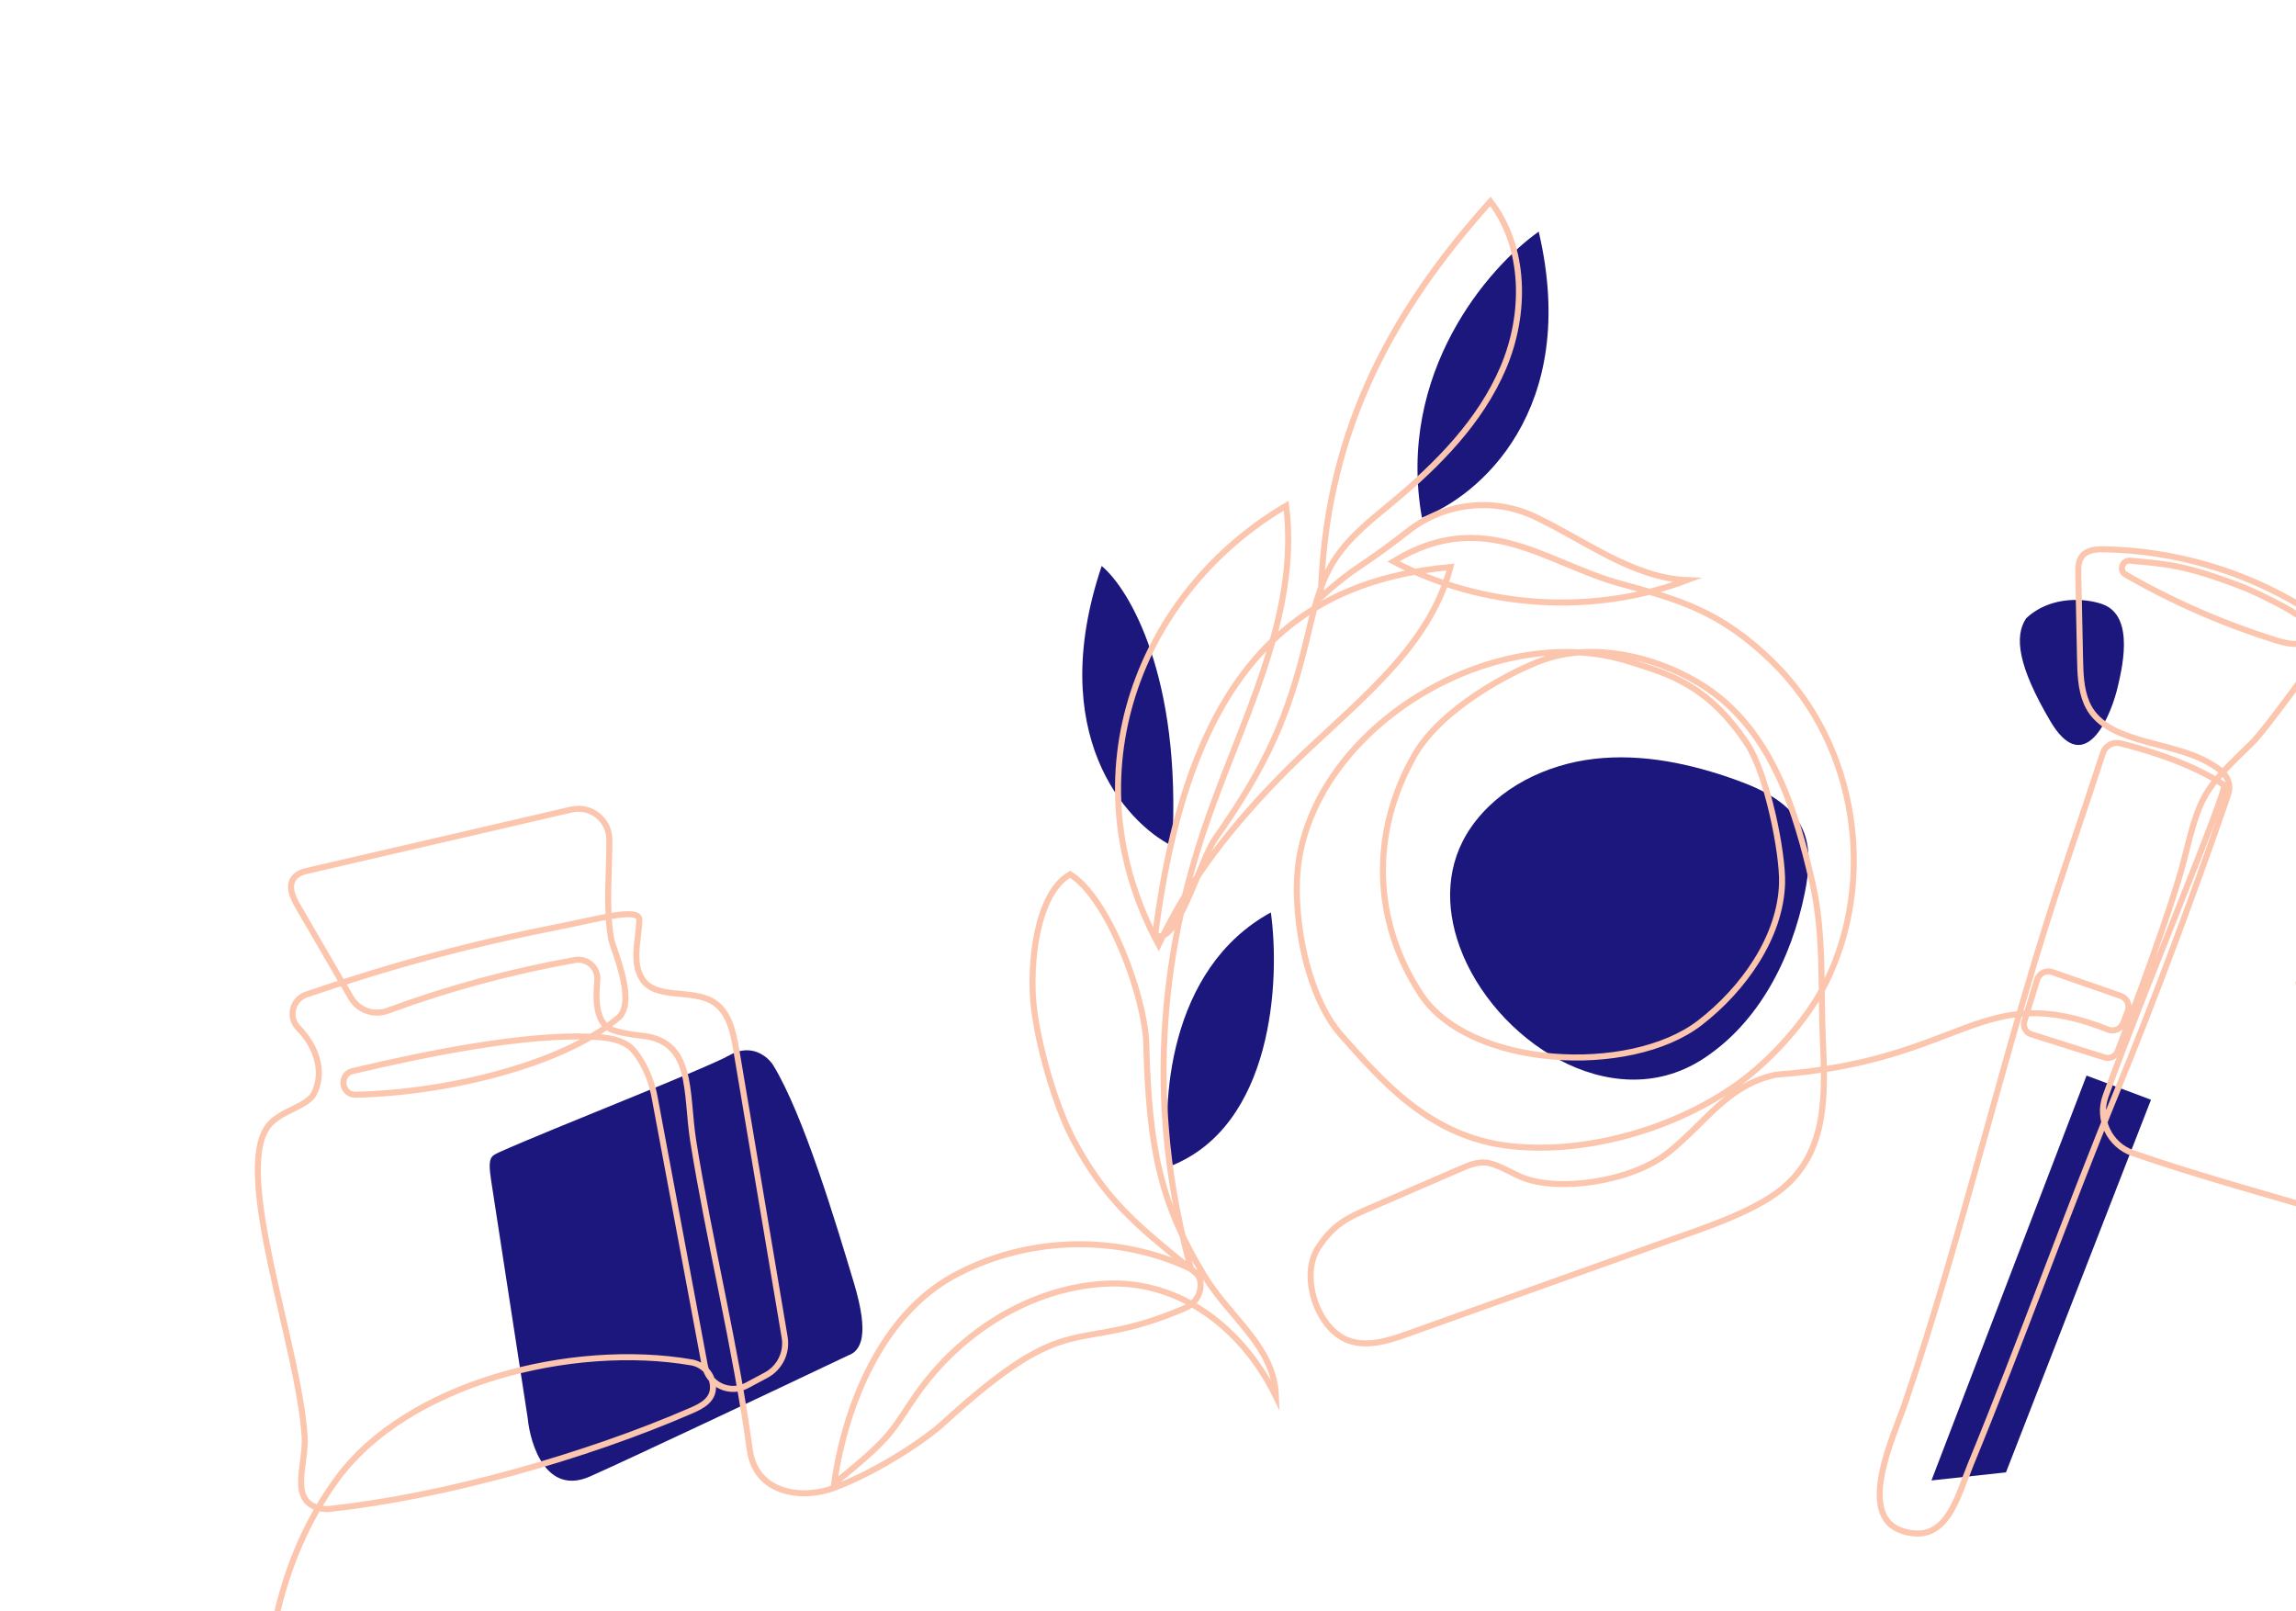
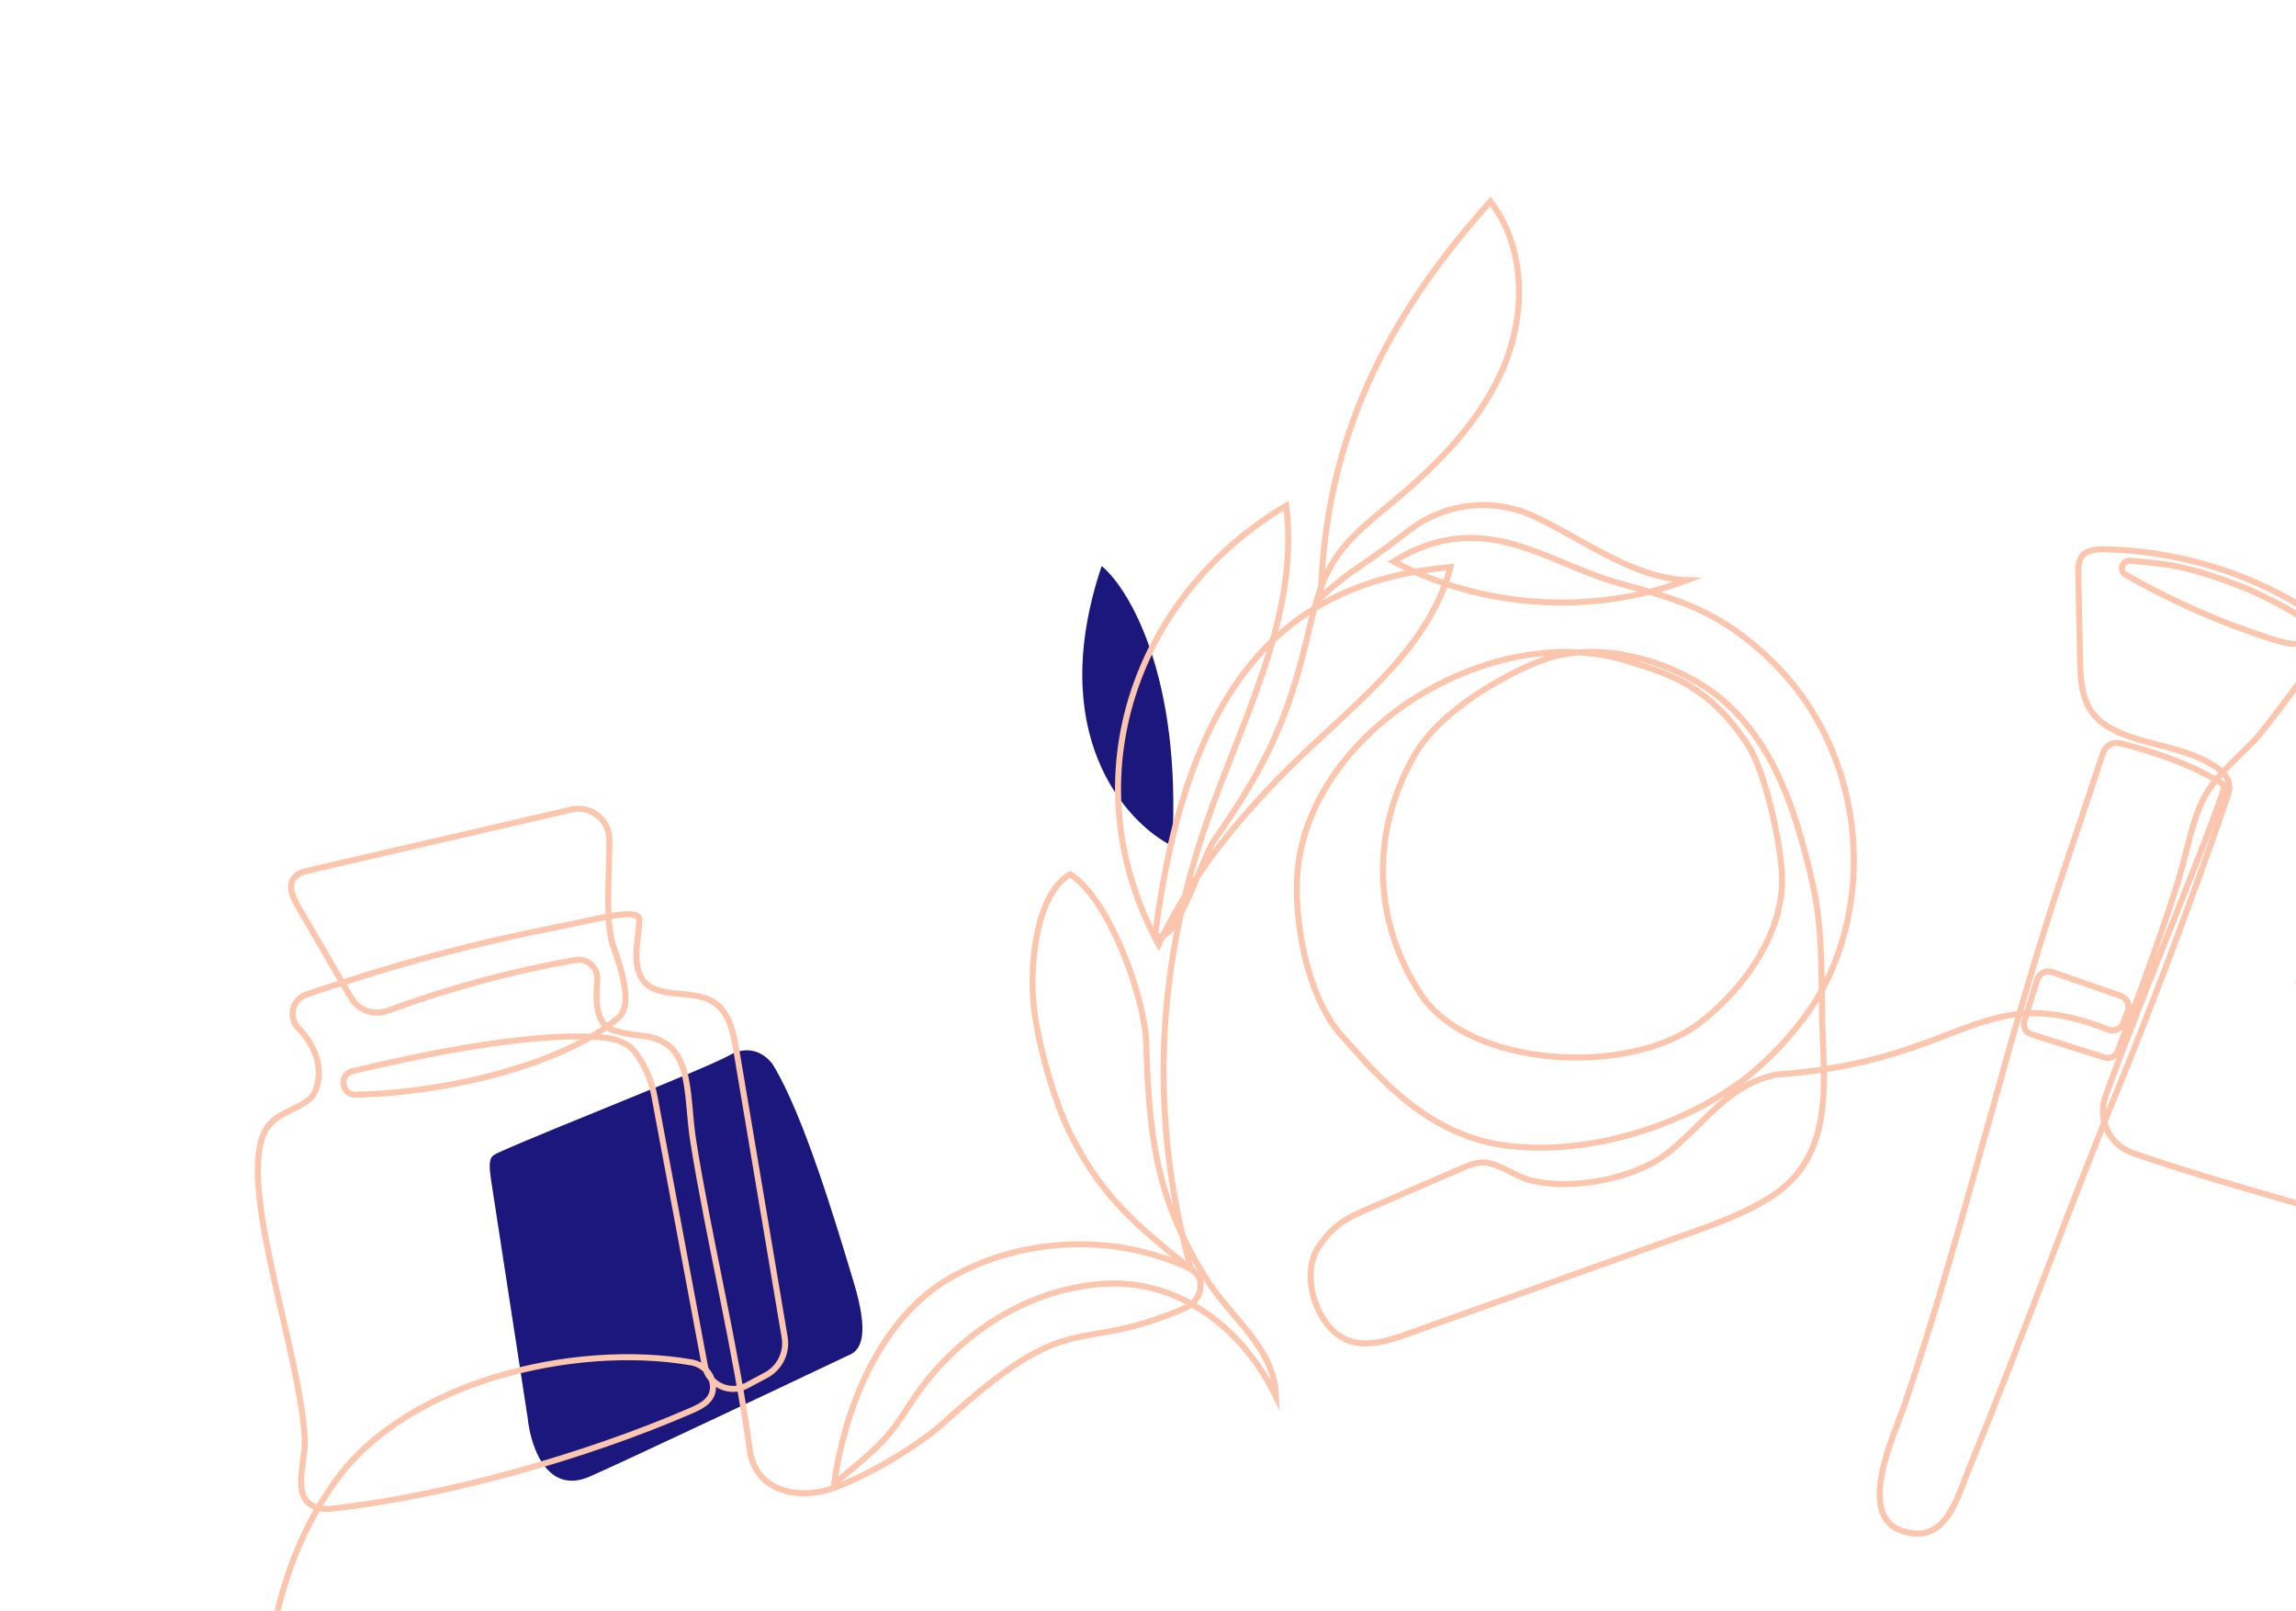
<svg xmlns="http://www.w3.org/2000/svg" width="570" height="400" viewBox="0 0 570 400" fill="none">
  <g clip-path="url(#clip0_4674_40010)">
    <path d="M146.5 366.5C135.7 371.3 131.667 358.833 131 352L121.923 293C121 287 122 287 124 286C137 280.166 175.4 265.2 181 262C186.6 258.8 190.667 262.333 192 264.5C199.5 276.833 207.5 303.5 212 318.5C215.864 331.379 213.834 335.333 210.5 336.5C193.667 344.5 157.3 361.7 146.5 366.5Z" fill="#1C177D" />
-     <path d="M502.999 153.499C509.399 147.499 518.332 148.666 521.999 149.999C530.249 153 526.666 166.666 525.499 171.5C523.332 179.666 516.999 192.6 508.999 179C500.999 165.4 499.999 158 502.999 153.499Z" fill="#1C177D" />
    <path d="M291.001 210C279.334 204.167 259.501 182.1 273.501 140.5C280.334 146.167 293.401 168 291.001 210Z" fill="#1C177D" />
-     <path d="M381.999 57.5C369.666 66.167 346.599 92.5 352.999 128.5C366.999 123.333 392.399 101.9 381.999 57.5Z" fill="#1C177D" />
-     <path d="M290.5 289.5C288.167 274.333 289.9 240.5 315.5 226.5C317.834 243.333 316.101 279.5 290.5 289.5Z" fill="#1C177D" />
-     <path d="M362.382 235.023C358.749 225.046 358.96 214.361 365.192 205.376C372.058 195.477 383.853 189.748 395.792 188.373C407.732 186.997 419.827 189.578 431.137 193.66C437.631 196.003 444.467 199.329 447.407 205.595C449.702 210.487 449.136 216.218 448.076 221.518C444.796 237.909 436.583 254.069 422.516 263.029C399.866 277.457 370.802 258.139 362.382 235.023Z" fill="#1C177D" />
-     <path d="M518 267L534 273L498 365.5L479.5 367.5L518 267Z" fill="#1C177D" />
    <path d="M68.88 400C71.664 388.342 76.3 377.311 83.519 367.344C101.036 343.161 142.136 333.094 171.668 338.199C174.559 338.699 176.807 341.067 176.997 343.988C177.224 347.49 174.279 349.003 171.635 350.152C145.387 361.561 110.442 371.444 82.014 374.553C80.916 374.673 79.801 374.583 78.748 374.249C71.887 372.071 76.041 363.266 75.63 356.664C74.22 334.058 57.834 291.363 66.533 279.592C69.439 275.66 76.38 274.812 78.044 271.297C80.561 265.982 78.62 259.869 74.061 255.186C71.468 252.522 72.552 248.065 76.076 246.868C97.569 239.562 116.922 234.325 139.49 229.889C148.505 228.118 158.846 225.139 158.729 228.393C158.555 233.267 156.829 238.548 159.275 242.771C162.536 248.401 171.739 245.269 177.213 248.8C180.965 251.22 182.028 256.127 182.768 260.522L194.797 331.966C195.438 335.774 193.571 339.564 190.159 341.386L185.389 343.932C181.115 346.214 175.85 343.693 174.961 338.94L162.501 272.319C161.917 269.198 160.817 266.19 159.196 263.458C158.237 261.841 157.096 260.299 155.901 259.503C153.25 257.735 149.896 257.482 146.71 257.35C130.361 256.676 107.075 261.273 87.558 265.877C84.072 266.699 84.732 271.823 88.313 271.751C111.31 271.286 140.486 264.025 153.797 252.385C157.932 247.968 152.101 235.422 151.684 232.898C150.363 224.893 151.322 216.59 151.28 208.417C151.254 203.489 146.669 199.849 141.856 200.965L75.83 216.277C75.136 216.443 74.458 216.701 73.875 217.113C71.046 219.106 72.465 222.398 73.895 224.861C78.307 232.459 82.719 240.057 87.131 247.655C88.959 250.803 92.795 252.173 96.217 250.91C111.314 245.34 126.91 241.116 142.758 238.307C145.812 237.765 148.551 240.258 148.286 243.341C147.895 247.874 147.754 253.55 151.589 255.483C152.924 256.156 157.292 256.934 158.783 257.049C172.377 258.09 170.156 271.017 172.108 283.32C175.902 307.23 182.91 335.7 186.11 359.788C187.587 370.915 199.271 372.335 207.226 369.292C218.733 364.891 230.178 356.936 233.975 353.463C266.842 323.4 265.788 336.886 294.208 324.715C296.386 323.782 297.91 321.727 298.06 319.368C298.255 316.303 296.087 315.153 294.038 314.251C275.82 306.231 253.86 307.237 236.456 316.891C219.052 326.544 209.869 348.573 207.09 368.241C222.185 356.235 221.484 354.825 227.563 346.139C238.269 330.844 255.594 319.754 274.266 318.67C292.937 317.587 308.595 329.875 316.769 346.652C316.357 334.24 305.377 327.254 298.939 316.623C288.253 298.978 285.235 285.553 284.564 259.041C284.276 247.681 275.335 223.023 265.658 217.025C257.192 221.903 255.609 239.55 256.582 249.254C257.555 258.958 261.834 274.093 266.366 282.735C274.27 297.808 282.464 304.388 295.716 315.095C285.5 278.746 286.859 242.064 298.83 206.251C307.723 179.645 322.749 153.366 319.304 125.532C283.025 146.852 264.823 192.233 287.638 234.498C295.228 218.389 305.83 204.879 319.286 191.326C334.729 175.772 354.593 161.952 360.087 140.758C321.552 144.311 295.125 166.166 286.798 232.038C291.955 235.609 298.011 213.394 301.624 208.273C314.973 189.349 319.921 177.198 324.309 159.111C325.96 152.305 327.376 145.27 331.085 139.323C334.793 133.378 340.493 129.001 345.88 124.512C357.009 115.239 367.534 104.59 373.197 91.275C378.859 77.959 378.825 61.48 370.003 50C343.865 79.139 328.957 109.148 327.897 148.233C337.012 140.062 337.253 141.483 349.603 131.817C358.542 124.82 370.691 123.394 380.969 128.228C393.216 133.988 405.347 143.492 418.848 144.013C395.357 152.814 368.119 151.081 345.939 139.375C368.361 125.628 383.762 139.8 402.119 144.839C416.502 148.788 427.005 151.497 440.169 164.42C461.368 185.231 465.808 218.727 453.259 243.977C448.634 253.282 439.521 263.373 431.017 269.367C415.544 280.272 393.843 286.558 375.008 284.509C354.925 282.324 342.94 268.144 332.999 256.999C324.057 246.976 320.194 225.252 322.697 212.069C329.044 178.632 372.168 153.825 404.64 164.276C413.848 167.24 423.792 169.681 433.733 184.625C438.681 192.064 442.637 211.744 442.411 219.283C442.016 232.526 432.893 245.507 421.98 253.916C404.596 267.311 364.763 265.139 352.731 246.809C340.699 228.479 340.266 206.682 351.078 187.611C357.838 175.686 375.373 166.613 383.043 163.84C398.225 158.35 417.568 164.932 428.072 174.147C440.152 184.744 445.732 200.458 449.975 219.251C452.899 232.205 451.934 244.994 452.547 258.342C453.161 271.69 453.484 284.92 443.67 294.016C436.756 300.425 423.477 304.682 414.59 307.855C392.888 315.605 371.185 323.355 349.482 331.105C344.599 332.848 339.157 334.588 334.368 332.599C326.813 329.46 322.781 316.632 327.21 309.767C331.639 302.902 335.995 301.718 343.48 298.416C348.163 296.35 357.69 292.298 362.373 290.232C364.607 289.246 367.011 288.238 369.416 288.667C371.955 289.12 375.684 291.382 377.834 292.264C386.659 295.888 405.043 293.562 414.452 285.877C423.862 278.193 429.003 269.324 440.893 266.777C488.014 263.4 491.589 242.899 523.52 255.655C524.984 256.125 526.56 255.369 527.107 253.936L528.239 250.971C528.819 249.453 528.027 247.757 526.49 247.222L509.469 241.3C507.922 240.762 506.236 241.612 505.753 243.174L502.564 253.504C502.143 254.869 502.904 256.317 504.268 256.748L522.502 262.506C523.819 262.921 525.232 262.242 525.724 260.954C528.831 252.825 539.259 225.224 542.201 213.455C546.296 197.067 546.907 196.234 559.039 184.451C562.695 180.9 573.711 165.089 576.04 162.65C578.25 160.336 574.168 155.892 571.598 153.592C568.971 151.241 559.133 146.632 556.986 145.8C542.028 140.008 537.522 140.04 528.841 139.184C526.842 138.987 525.985 141.648 527.725 142.648C539.407 149.367 551.827 154.808 564.693 158.834C567.477 159.706 570.48 160.519 573.241 158.978C574.43 158.315 575.272 157.14 575.408 155.788C575.653 153.363 573.632 151.883 571.767 150.742C556.999 141.704 539.788 136.683 522.465 136.357C520.435 136.319 518.108 136.482 516.867 138.083C515.931 139.291 515.921 140.95 515.952 142.476C516.097 149.457 516.242 156.438 516.387 163.419C516.464 167.144 516.562 170.971 517.997 174.41C522.273 184.655 538.352 183.714 548.046 189.16C550.16 190.348 552.564 191.738 553.245 194.061C553.747 195.77 553.297 196.867 552.357 199.586C544.891 221.182 534.518 249.069 525.734 270.438C513.053 301.283 501.942 332.611 489.261 363.456C485.723 372.063 483.212 383.567 472.253 380.037C460.606 376.285 470.311 356.045 472.836 348.64C487.909 304.444 498.127 257.718 513.2 213.522C516.519 203.789 520.302 192.325 522.08 186.911C522.671 185.111 524.552 184.072 526.397 184.525C532.023 185.905 543.7 189.242 552.118 194.855C553.306 195.647 531.331 247.999 522.71 272.152C520.664 277.884 523.708 284.221 529.463 286.236C544.341 291.445 565.146 297.203 573.438 299.663C574.285 299.915 575.168 299.426 575.405 298.577C577.552 290.882 587.777 256.617 602.535 245.359C610.189 239.521 624.281 228.411 625.289 218.852C627.457 205.258 586.585 189.242 572.086 193.131M572.709 198.435C610.821 199.345 614.326 211.903 623.623 216.016C625.539 216.864 627.73 215.434 627.681 213.343C627.627 211.086 626.662 208.779 625.185 207.023C622.872 204.275 619.547 202.604 616.267 201.131C604.983 196.063 593.048 192.44 580.846 190.381M577.495 295.751C577.831 294.711 577.356 293.58 576.375 293.093M574.167 301.647C575.286 302.006 576.493 301.441 576.93 300.353L594.7 256.092C595.356 254.458 594.811 252.589 593.38 251.558C587.486 247.313 574.33 243.752 569.959 244.454" stroke="#FCC6AE" stroke-width="1.5" stroke-miterlimit="10" />
  </g>
  <defs>
    <clipPath id="clip0_4674_40010">
      <rect width="570" height="400" fill="white" />
    </clipPath>
  </defs>
</svg>